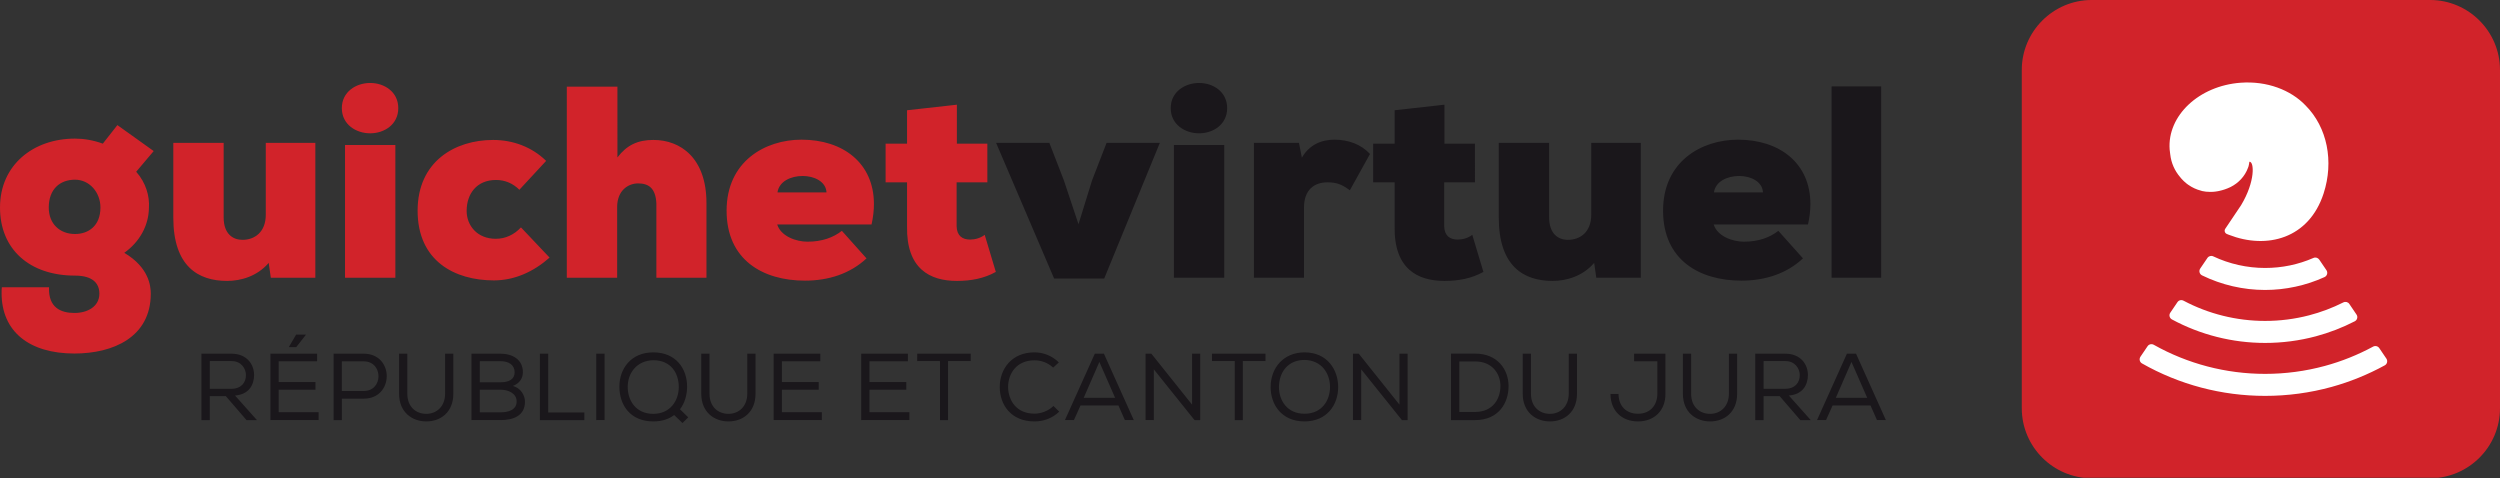
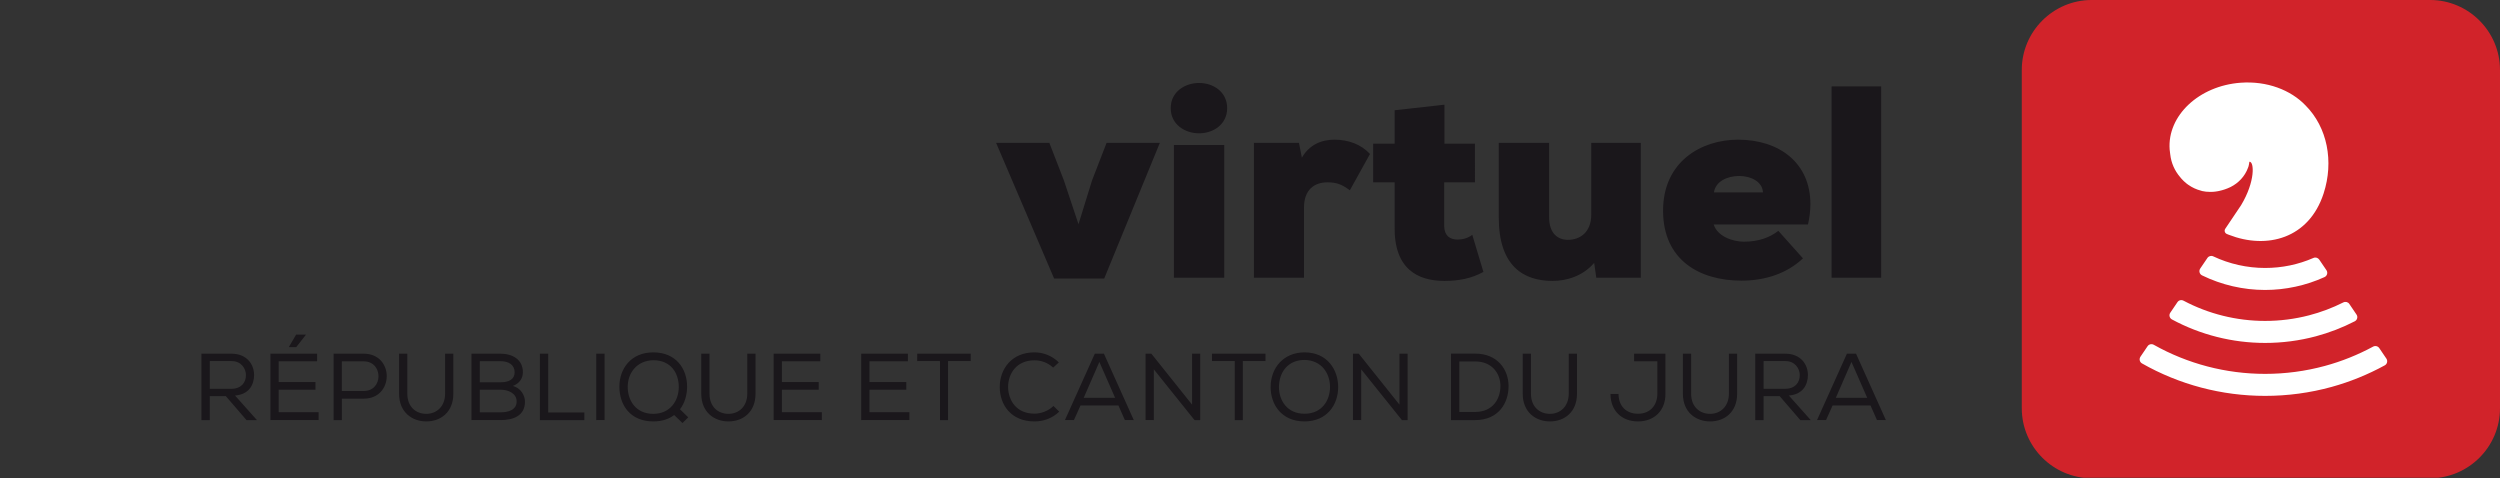
<svg xmlns="http://www.w3.org/2000/svg" xmlns:xlink="http://www.w3.org/1999/xlink" version="1.1" id="Calque_1" x="0px" y="0px" width="311.354px" height="59.558px" viewBox="0 0 311.354 59.558" enable-background="new 0 0 311.354 59.558" xml:space="preserve">
  <rect x="0" y="0" width="311.354" height="59.558" fill="#333333" stroke="none" />
  <path fill="#1A171B" d="M132.503,22.478l-1.815-4.687h-6.633l7.227,16.898h6.238l6.93-16.898h-6.633l-1.815,4.687l-1.684,5.445  L132.503,22.478 M145.803,13.468c0,2.046,1.782,3.135,3.531,3.135c1.75,0,3.499-1.089,3.499-3.135c0-2.046-1.749-3.135-3.499-3.135  C147.585,10.333,145.803,11.422,145.803,13.468z M146.199,34.59h6.271V18.055h-6.271V34.59z M161.776,17.791h-5.61V34.59h6.237  v-8.746c0-2.211,1.287-3.135,2.903-3.135c1.057,0,1.749,0.198,2.806,0.99l2.509-4.522c-1.089-1.188-2.674-1.782-4.423-1.782  c-1.617,0-3.135,0.627-4.06,2.244L161.776,17.791z M179.894,13.039l-6.203,0.693v4.158h-2.675v4.819h2.675v5.478  c-0.1,5.281,2.838,6.799,6.203,6.799c1.749,0,3.366-0.297,4.853-1.122l-1.387-4.621c-0.495,0.396-1.188,0.594-1.815,0.594  c-0.957,0-1.65-0.462-1.683-1.65v-5.478h3.828V17.89h-3.796V13.039z M192.93,17.791h-6.271v9.307c0,6.072,3.103,7.888,6.7,7.888  c1.749,0,3.762-0.595,5.181-2.245l0.264,1.85h5.545V17.791h-6.172v8.944c0,2.211-1.419,3.135-2.903,3.135  c-1.188,0-2.344-0.726-2.344-2.805V17.791z M216.46,17.395c-4.554,0-9.339,2.706-9.339,8.845c0,6.104,4.488,8.712,9.768,8.712  c2.905,0,5.611-0.857,7.657-2.773l-3.069-3.431c-1.056,0.825-2.441,1.352-4.291,1.352c-1.386,0-3.3-0.659-3.762-2.144h11.749  c0.198-0.891,0.297-1.749,0.297-2.541C225.47,20.299,221.609,17.395,216.46,17.395z M219.563,23.963h-6.106  c0.198-1.386,1.683-2.046,3.135-2.046C218.045,21.917,219.497,22.61,219.563,23.963z M234.281,10.762h-6.171V34.59h6.171V10.762z" />
  <g>
    <defs>
      <rect id="SVGID_1_" x="0.06" width="311.294" height="59.499" />
    </defs>
    <clipPath id="SVGID_2_">
      <use xlink:href="#SVGID_1_" overflow="visible" />
    </clipPath>
-     <path clip-path="url(#SVGID_2_)" fill="#D1232A" d="M6.105,35.778H0.231c-0.033,0.265-0.033,0.495-0.033,0.727   c0,4.752,3.399,7.523,9.076,7.523c4.785,0,9.504-2.013,9.504-7.458c0-0.957-0.231-3.267-3.3-5.083   c1.947-1.386,3.036-3.432,3.069-5.577c0.099-1.485-0.363-3.135-1.584-4.521l2.178-2.575L14.62,15.58l-1.815,2.31   c-1.188-0.429-2.343-0.627-3.465-0.627c-5.215,0-9.34,3.3-9.34,8.581c0,5.214,3.696,8.481,9.34,8.481   c2.277,0,3.036,1.023,3.036,2.244c0,1.616-1.485,2.408-3.102,2.408C7.624,38.978,6.006,38.351,6.105,35.778 M9.34,22.379   c1.815,0,3.168,1.584,3.168,3.465c0,2.277-1.485,3.3-3.168,3.3c-1.881,0-3.268-1.254-3.268-3.3   C6.072,23.567,7.459,22.379,9.34,22.379z M27.854,17.791h-6.27v9.307c0,6.072,3.102,7.888,6.699,7.888   c1.749,0,3.762-0.594,5.181-2.245l0.264,1.85h5.545V17.791h-6.172v8.944c0,2.211-1.419,3.135-2.904,3.135   c-1.188,0-2.343-0.726-2.343-2.805V17.791z M42.573,13.468c0,2.046,1.782,3.135,3.531,3.135s3.498-1.089,3.498-3.135   c0-2.046-1.749-3.135-3.498-3.135S42.573,11.422,42.573,13.468z M42.969,34.59h6.27V18.055h-6.27V34.59z M68.446,32.082   l-3.564-3.762c-0.858,0.924-1.947,1.419-3.135,1.419c-2.343,0-3.63-1.683-3.63-3.465c0-2.145,1.254-3.861,3.663-3.861   c1.122,0,2.112,0.429,2.904,1.221l3.333-3.598c-1.782-1.749-4.158-2.607-6.6-2.607c-4.752,0-9.406,2.673-9.406,8.812   c0,6.27,4.621,8.68,9.505,8.68C64.057,34.92,66.433,33.864,68.446,32.082z M76.895,10.795h-6.304V34.59h6.271v-8.878   c0.033-2.013,1.386-2.871,2.607-2.871c1.287,0,2.178,0.561,2.277,2.475v9.274h6.238v-9.307c0-5.611-3.235-7.855-6.601-7.855   c-1.947,0-3.3,0.627-4.488,2.178V10.795z M99.831,17.395c-4.554,0-9.339,2.706-9.339,8.845c0,6.105,4.488,8.712,9.768,8.712   c2.905,0,5.611-0.857,7.657-2.772l-3.069-3.432c-1.056,0.825-2.442,1.353-4.291,1.353c-1.386,0-3.3-0.66-3.762-2.145h11.749   c0.198-0.891,0.297-1.749,0.297-2.541C108.841,20.299,104.98,17.395,99.831,17.395z M102.934,23.963h-6.106   c0.198-1.386,1.683-2.046,3.135-2.046C101.416,21.917,102.868,22.61,102.934,23.963z M119.171,13.039l-6.205,0.693v4.158h-2.673   v4.819h2.673v5.478c-0.099,5.281,2.838,6.799,6.205,6.799c1.749,0,3.366-0.297,4.851-1.122l-1.386-4.621   c-0.495,0.396-1.188,0.594-1.815,0.594c-0.957,0-1.65-0.462-1.683-1.65v-5.478h3.828V17.89h-3.795V13.039z" />
  </g>
  <path fill="#1A171B" d="M28.124,49.331l2.577,2.989H32l-2.729-3.061c1.725-0.13,2.374-1.323,2.374-2.563  c0-1.349-0.944-2.646-2.8-2.646h-3.757v8.271h1.039v-2.989H28.124 M28.798,48.422h-2.671V44.97h2.718  c1.206,0,1.785,0.934,1.785,1.749C30.63,47.653,30.039,48.422,28.798,48.422z M36.005,43.162v0.071h0.886l1.194-1.522v-0.036H36.88  L36.005,43.162z M33.679,44.049v8.271h6.001v-0.98h-4.975v-2.801h4.585v-0.955h-4.585v-2.591h4.786v-0.943H33.679z M42.575,52.32  v-2.671h2.731c1.902,0,2.858-1.405,2.858-2.801c0-1.405-0.956-2.799-2.858-2.799h-3.758v8.271H42.575z M45.306,48.693h-2.731v-3.688  h2.731c1.217,0,1.832,0.922,1.832,1.855C47.138,47.771,46.535,48.693,45.306,48.693z M56.459,44.049h-1.026v4.975  c0,1.618-1.076,2.517-2.341,2.517c-1.276,0-2.364-0.862-2.364-2.505v-4.986h-1.026v4.986c0,2.315,1.629,3.449,3.39,3.449  c1.797,0,3.367-1.157,3.367-3.449V44.049z M62.333,44.049h-3.615v8.271h3.615c1.572,0,3.048-0.521,3.048-2.292  c0-0.757-0.484-1.679-1.5-1.962c0.815-0.317,1.24-0.943,1.24-1.714C65.121,44.781,63.834,44.049,62.333,44.049z M59.756,47.606  v-2.625h2.577c1.016,0,1.761,0.462,1.761,1.384c0,0.888-0.733,1.241-1.714,1.241H59.756z M59.756,51.351v-2.813h2.624  c0.887,0,1.962,0.426,1.962,1.454c0,1.134-1.158,1.358-2.009,1.358H59.756z M68.275,51.364v-7.314h-1.038v8.271h5.54v-0.956H68.275z   M75.294,44.049h-1.038v8.271h1.038V44.049z M83.969,51.682v0.013l1.027,0.99l0.72-0.708l-1.027-1.004  c0.602-0.792,0.885-1.832,0.885-2.824c0-2.21-1.369-4.265-4.206-4.265c-2.813,0-4.229,2.066-4.229,4.265  c0,2.28,1.345,4.336,4.229,4.336C82.444,52.485,83.318,52.19,83.969,51.682z M81.368,44.863c2.211,0,3.168,1.631,3.168,3.333  c0,1.714-1.076,3.345-3.179,3.345c-2.128,0-3.18-1.619-3.18-3.356C78.177,46.434,79.324,44.899,81.368,44.863z M94.094,44.049  h-1.027v4.975c0,1.618-1.075,2.517-2.34,2.517c-1.277,0-2.364-0.862-2.364-2.505v-4.986h-1.027v4.986  c0,2.315,1.63,3.449,3.391,3.449c1.797,0,3.367-1.157,3.367-3.449V44.049z M96.352,44.049v8.271h6.001v-0.98h-4.974v-2.801h4.584  v-0.955h-4.584v-2.591h4.785v-0.943H96.352z M107.258,44.049v8.271h6.002v-0.98h-4.975v-2.801h4.585v-0.955h-4.585v-2.591h4.786  v-0.943H107.258z M114.23,44.97h2.836v7.35h1.003v-7.35h2.824v-0.921h-6.663V44.97z M131.918,51.268l-0.721-0.709  c-0.626,0.615-1.524,0.958-2.363,0.958c-2.234,0-3.25-1.619-3.285-3.297c0-1.714,1.063-3.345,3.285-3.345  c0.839,0,1.677,0.296,2.327,0.909l0.709-0.649c-0.85-0.838-1.938-1.251-3.036-1.251c-2.872,0-4.324,2.114-4.324,4.299  c0,2.211,1.381,4.302,4.324,4.302C129.98,52.485,131.055,52.095,131.918,51.268z M137.484,44.049h-1.134l-3.722,8.271h1.122  l0.816-1.82h4.725l0.804,1.82h1.11L137.484,44.049z M136.917,45.076l1.961,4.469h-3.911L136.917,45.076z M143.392,44.049h-0.72  v8.271h1.027V46l5.07,6.32h0.708v-8.271h-1.015v6.344L143.392,44.049z M150.943,44.97h2.836v7.35h1.003v-7.35h2.824v-0.921h-6.664  V44.97z M162.476,43.884c-2.611,0-4.229,1.913-4.229,4.324c0,2.186,1.369,4.276,4.218,4.276c2.825,0,4.194-2.103,4.194-4.276  C166.658,46.022,165.277,43.884,162.476,43.884z M165.643,48.208c0,1.63-0.992,3.32-3.167,3.32s-3.191-1.654-3.191-3.32  c0-1.797,1.076-3.381,3.191-3.381C164.639,44.875,165.643,46.542,165.643,48.208z M169.222,44.049h-0.719v8.271h1.026V46l5.069,6.32  h0.708v-8.271h-1.014v6.344L169.222,44.049z M180.709,44.039v8.281h3.012c2.908,0,4.159-2.126,4.159-4.229  c0-2.034-1.346-4.052-4.159-4.052H180.709z M183.721,51.304h-1.974v-6.288h1.974c2.128,0,3.145,1.526,3.145,3.062  C186.865,49.662,185.931,51.304,183.721,51.304z M196.4,44.049h-1.027v4.975c0,1.618-1.076,2.517-2.34,2.517  c-1.277,0-2.364-0.862-2.364-2.505v-4.986h-1.027v4.986c0,2.315,1.63,3.449,3.392,3.449c1.796,0,3.367-1.157,3.367-3.449V44.049z   M207.413,49.012v-4.963h-3.899v0.943h2.896v4.02c0,1.513-0.935,2.517-2.412,2.517c-1.465,0-2.423-0.957-2.423-2.471h-1.003  c0,2.116,1.429,3.427,3.426,3.427C206.055,52.485,207.448,51.103,207.413,49.012z M216.346,44.049h-1.026v4.975  c0,1.618-1.076,2.517-2.341,2.517c-1.276,0-2.363-0.862-2.363-2.505v-4.986h-1.027v4.986c0,2.315,1.629,3.449,3.391,3.449  c1.797,0,3.367-1.157,3.367-3.449V44.049z M221.64,49.331l2.577,2.989h1.298l-2.729-3.061c1.726-0.13,2.375-1.323,2.375-2.563  c0-1.349-0.944-2.646-2.8-2.646h-3.758v8.271h1.038v-2.989H221.64z M222.314,48.422h-2.673V44.97h2.72  c1.206,0,1.785,0.934,1.785,1.749C224.146,47.653,223.555,48.422,222.314,48.422z M231.152,44.049h-1.135l-3.722,8.271h1.123  l0.815-1.82h4.726l0.803,1.82h1.111L231.152,44.049z M230.585,45.076l1.961,4.469h-3.91L230.585,45.076z" />
  <g>
    <defs>
      <rect id="SVGID_3_" x="0.06" width="311.294" height="59.499" />
    </defs>
    <clipPath id="SVGID_4_">
      <use xlink:href="#SVGID_3_" overflow="visible" />
    </clipPath>
    <path clip-path="url(#SVGID_4_)" fill="#D1232A" d="M302.651,59.558h-42.153c-4.786,0-8.702-3.916-8.702-8.701V8.704   c0-4.788,3.916-8.704,8.702-8.704h42.153c4.786,0,8.702,3.916,8.702,8.704v42.153C311.354,55.642,307.438,59.558,302.651,59.558" />
  </g>
  <path fill="#FFFFFF" d="M297.499,26.956L297.499,26.956l-0.002,0.004L297.499,26.956 M297.204,44.662l-0.888-1.311  c-0.171-0.249-0.5-0.325-0.766-0.181c-1.905,1.029-3.923,1.838-6.009,2.404c-2.414,0.656-4.918,0.989-7.442,0.989  c-4.869,0-9.648-1.252-13.864-3.623c-0.268-0.149-0.603-0.075-0.773,0.178l-0.887,1.308c-0.189,0.28-0.104,0.666,0.189,0.833  c4.657,2.648,9.942,4.044,15.335,4.044c2.812,0,5.598-0.375,8.28-1.115c2.302-0.636,4.528-1.54,6.626-2.689  C297.306,45.334,297.395,44.944,297.204,44.662z M293.485,39.178l-0.9-1.33c-0.163-0.239-0.479-0.316-0.739-0.187  c-1.365,0.687-2.802,1.229-4.278,1.612c-1.776,0.461-3.616,0.695-5.468,0.695c-3.549,0-7.05-0.871-10.165-2.523  c-0.262-0.139-0.584-0.063-0.75,0.183l-0.897,1.323c-0.191,0.282-0.095,0.668,0.206,0.83c3.551,1.917,7.547,2.928,11.606,2.928  c2.14,0,4.264-0.278,6.312-0.823c1.678-0.447,3.309-1.077,4.856-1.873C293.576,39.855,293.68,39.465,293.485,39.178z   M274.915,32.127l-0.896,1.318c-0.198,0.294-0.091,0.694,0.228,0.852c2.432,1.189,5.13,1.815,7.853,1.815  c2.549,0,5.088-0.552,7.397-1.601c0.329-0.15,0.446-0.56,0.243-0.858l-0.895-1.317c-0.158-0.234-0.459-0.326-0.717-0.214  c-1.902,0.83-3.928,1.251-6.029,1.251c-2.232,0-4.454-0.499-6.462-1.448C275.381,31.804,275.074,31.891,274.915,32.127z   M289.386,24.095c1.296-3.99,0.47-8.241-2.256-10.97c-1.836-1.924-4.811-3.062-8.077-2.822c-5.192,0.381-9.151,4.105-8.842,8.316  c0.015,0.207,0.04,0.411,0.075,0.613c0.12,1.078,0.563,2.046,1.224,2.817c0.056,0.07,0.113,0.139,0.171,0.206  c0.187,0.21,0.39,0.404,0.608,0.579l0.005,0.004c0.03,0.024,0.062,0.047,0.092,0.071c0.031,0.023,0.063,0.047,0.095,0.07  l0.054,0.038c0.473,0.333,1.006,0.584,1.579,0.73c0.057,0.021,0.109,0.038,0.155,0.048c0.293,0.067,0.636,0.106,1.014,0.105  c0.112,0,0.227-0.003,0.342-0.011l0.021-0.002l0.021-0.001c0.197-0.014,0.389-0.042,0.578-0.079c0.049-0.009,0.099-0.019,0.149-0.03  l0.002-0.001c0.445-0.095,0.916-0.249,1.403-0.483c0.979-0.491,1.774-1.314,2.172-2.394c0.107-0.203,0.171-0.758,0.171-0.758  c0.614-0.045,0.754,2.446-1.029,5.409l-1.976,2.943c-0.15,0.225-0.062,0.53,0.185,0.641c0.085,0.039,0.174,0.076,0.257,0.105  C282.326,31.096,287.56,29.717,289.386,24.095z" />
</svg>